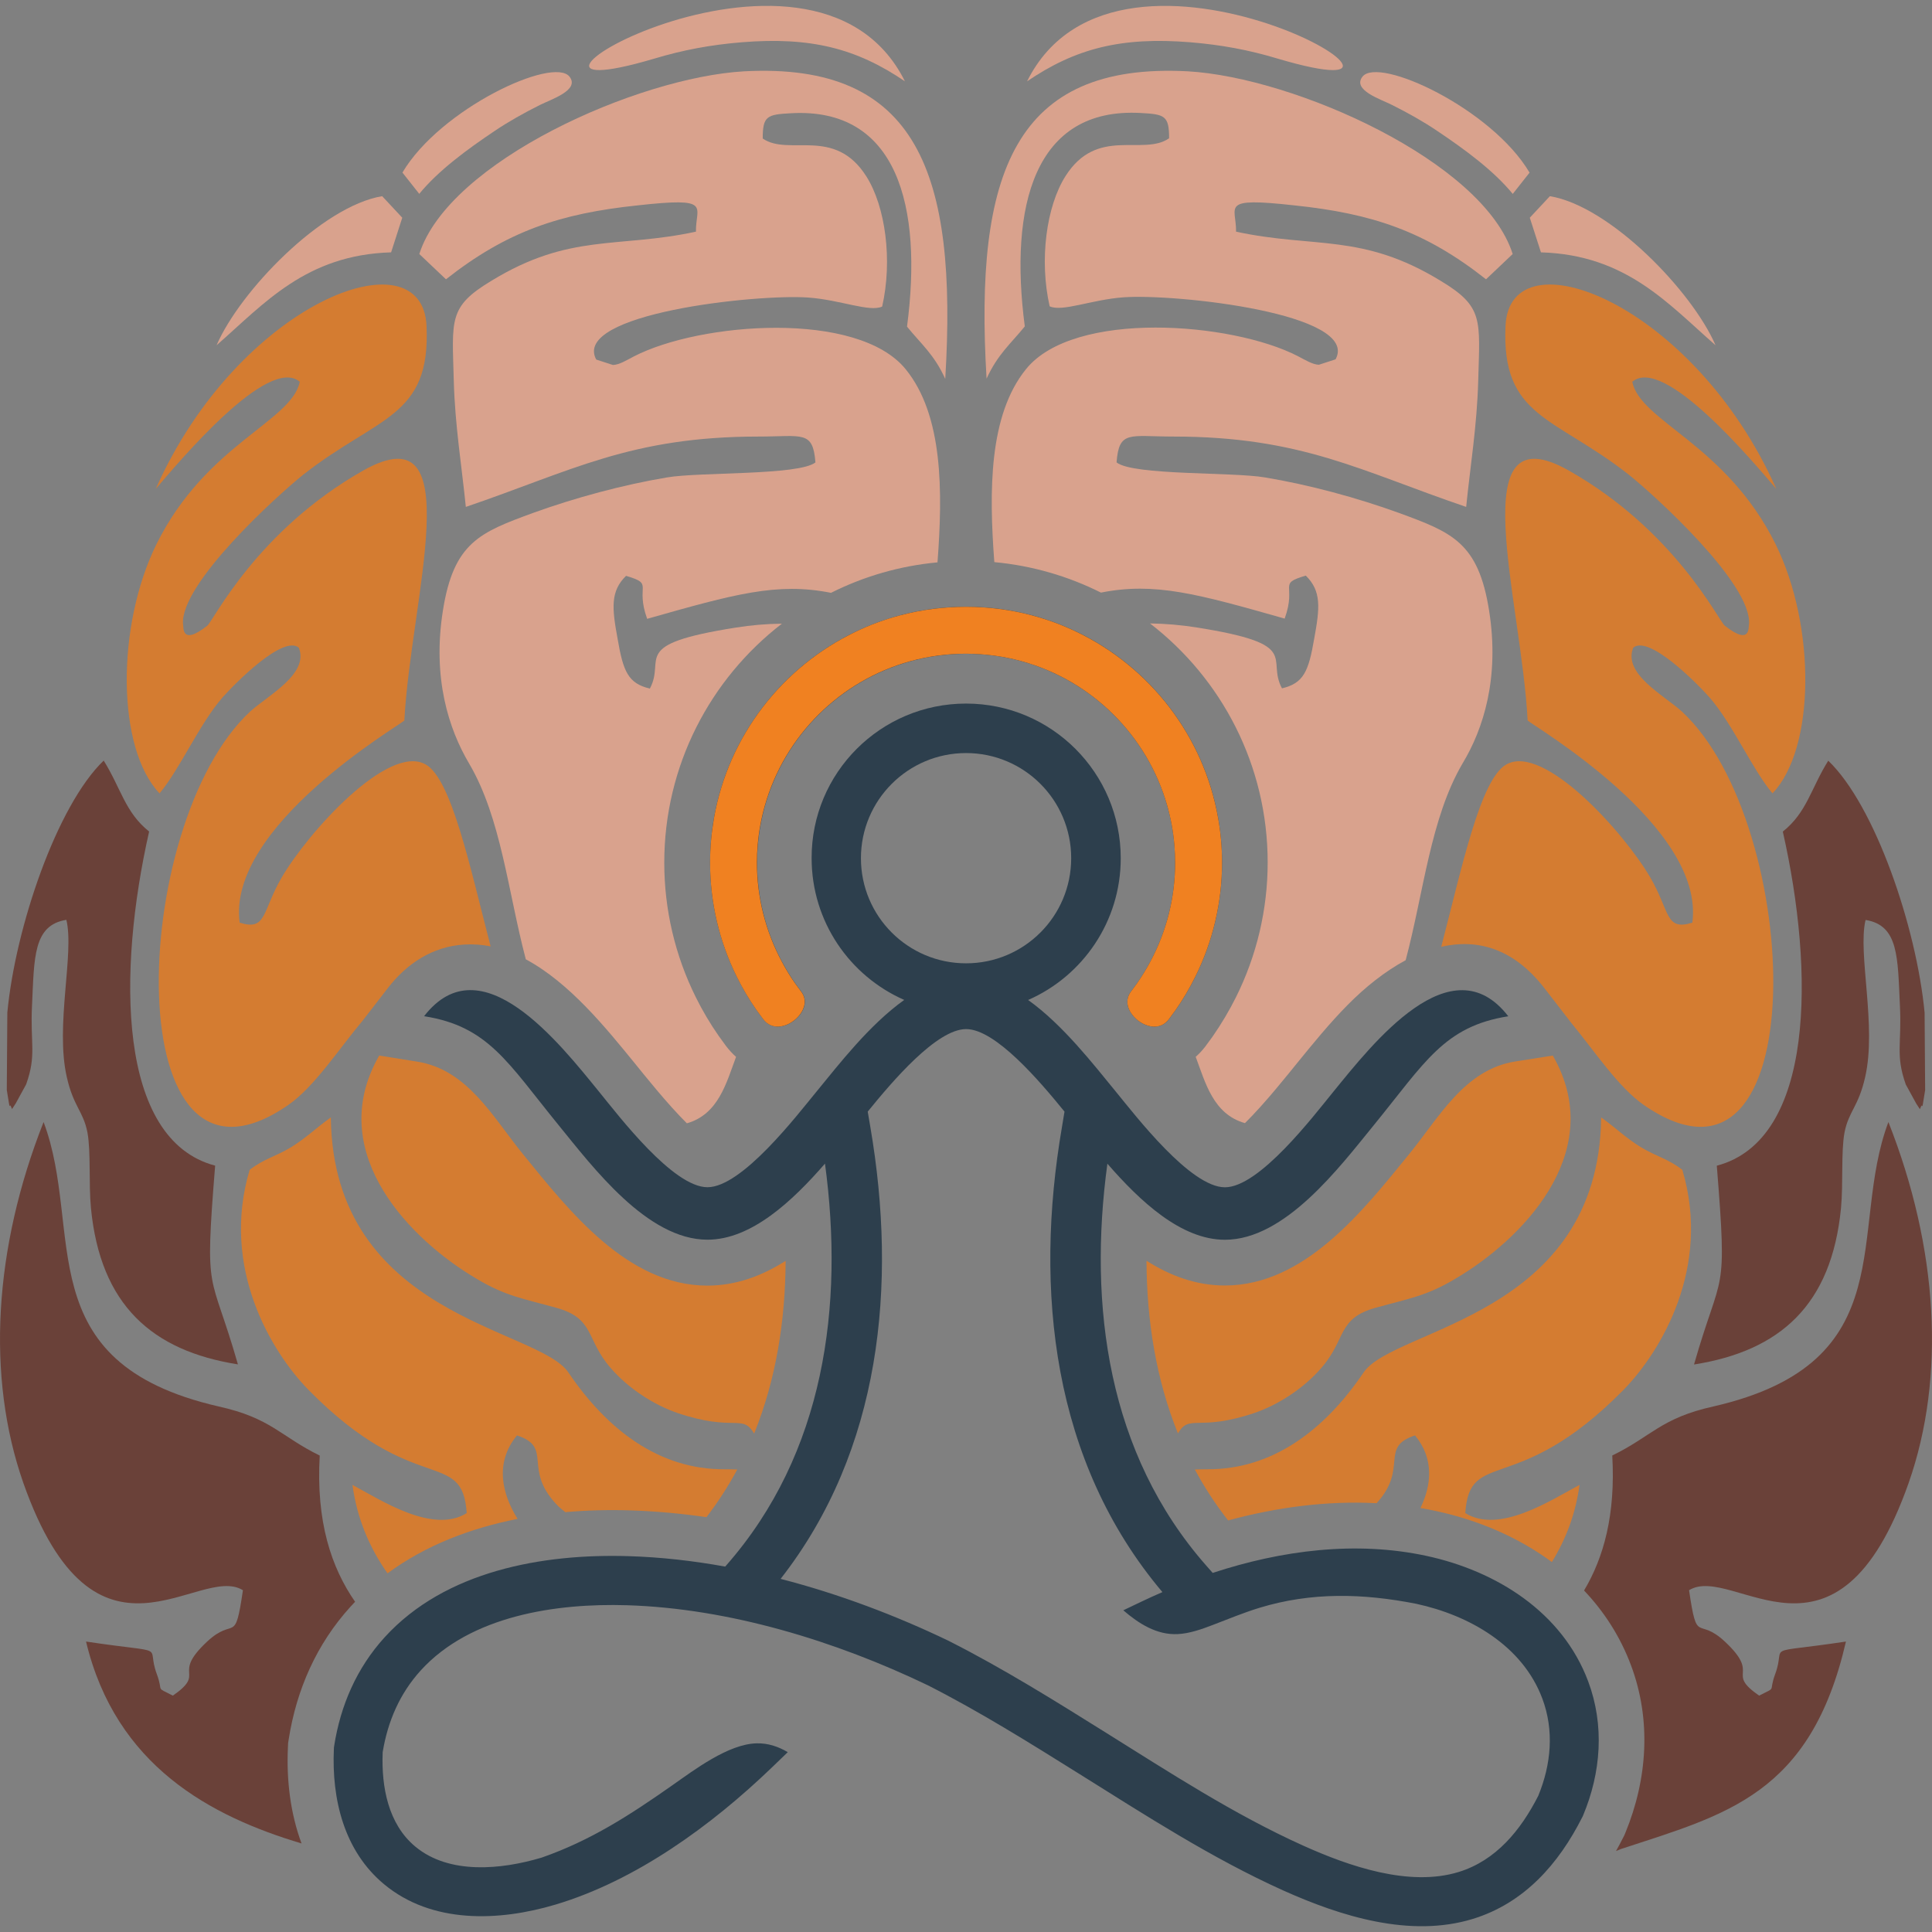
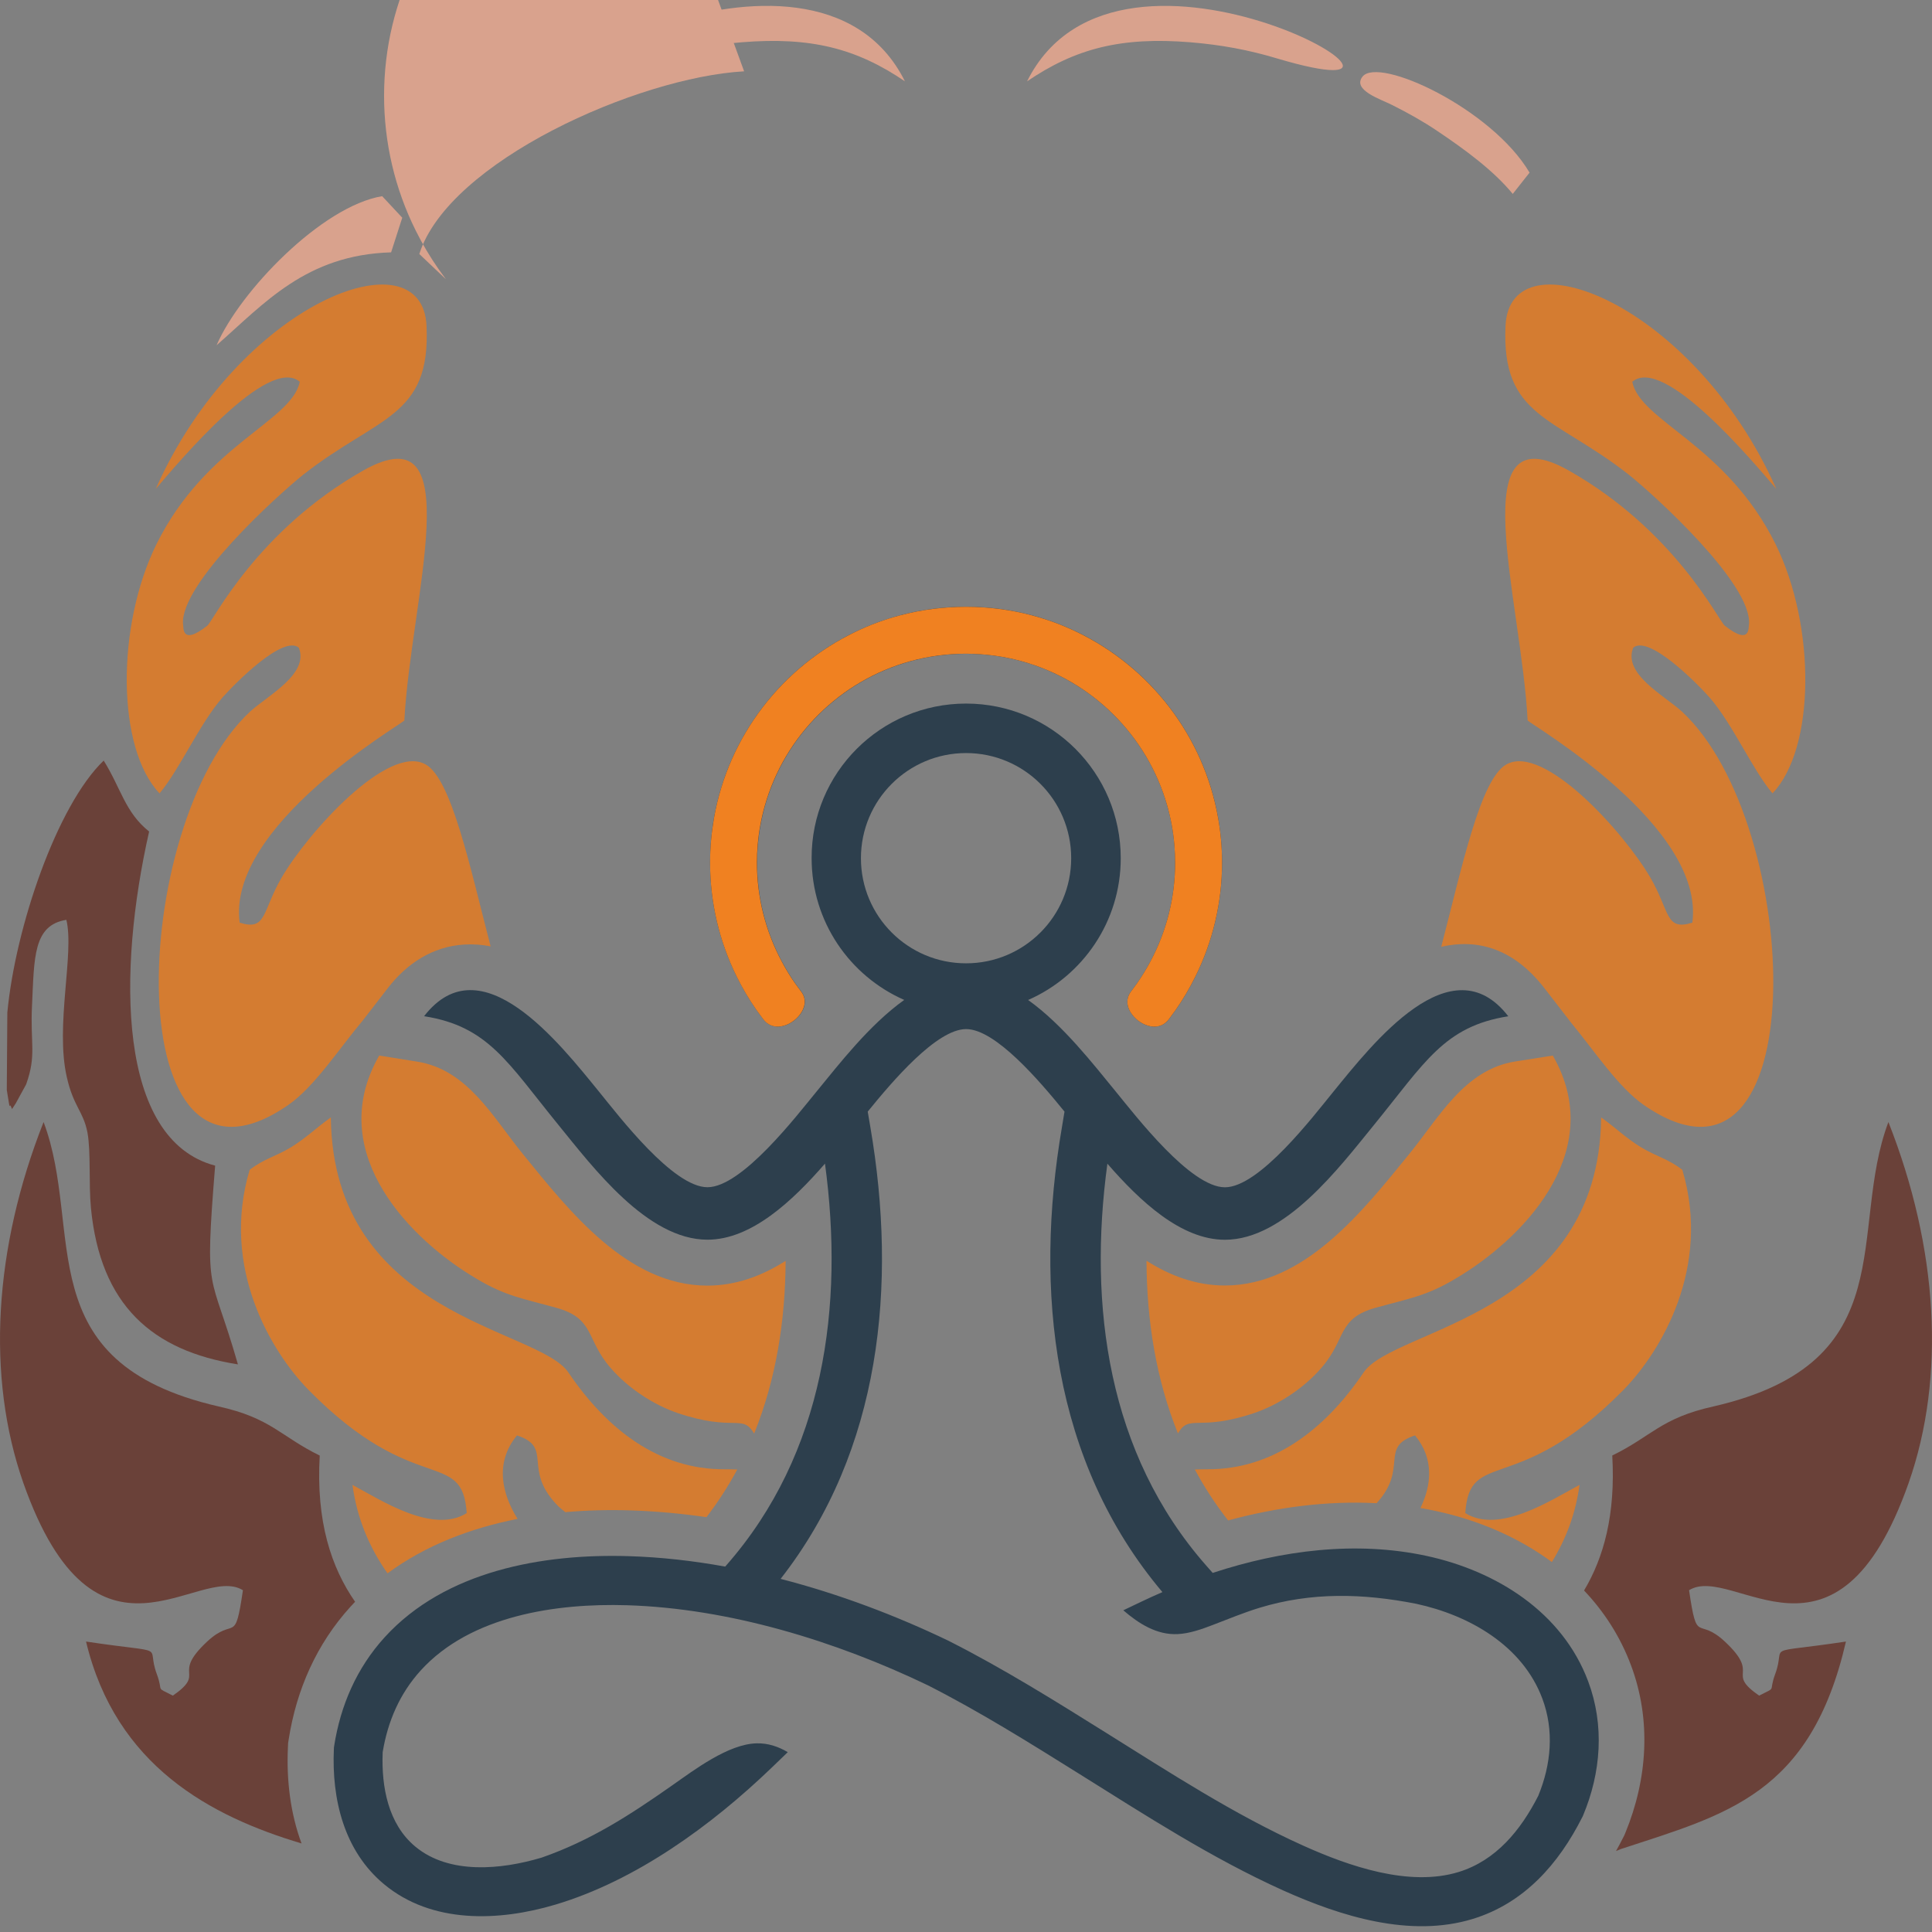
<svg xmlns="http://www.w3.org/2000/svg" id="Layer_1" viewBox="0 0 324 324" style="enable-background:new 0 0 324 324;">
  <rect x="0" y="0" width="324" height="324" fill="#808080" stroke="none" />
  <style>.st0{fill-rule:evenodd;clip-rule:evenodd;fill:#D9A28D;} .st1{fill-rule:evenodd;clip-rule:evenodd;fill:#D47C31;} .st2{fill-rule:evenodd;clip-rule:evenodd;fill:#6A4139;} .st3{fill-rule:evenodd;clip-rule:evenodd;fill:#FFFFFF;} .st4{fill-rule:evenodd;clip-rule:evenodd;fill:#2D3F4D;} .st5{fill-rule:evenodd;clip-rule:evenodd;fill:#F08121;}</style>
  <g>
-     <path class="st0" d="M259.92 32.9l-3.37 3.61 1.87 5.81c14.3.42 21.3 8.61 29.28 15.58C283.77 48.83 270.04 34.58 259.92 32.9" />
    <path class="st0" d="M65.59 42.32l1.87-5.81-3.37-3.61c-10.12 1.68-23.85 15.93-27.77 25C44.29 50.93 51.29 42.74 65.59 42.32" />
    <path class="st1" d="M197.54 240.38c1.98-3.35 3.29-.23 12.76-3.4 4.14-1.4 8.43-4.24 11.31-7.6 4.22-4.83 2.59-8.3 9.17-10.09 5.55-1.54 8.51-1.96 13.38-4.9 10.87-6.41 25.03-20.66 16.73-36.49-.16-.31-.32-.6-.48-.88l-6.29.99c-8.51 1.34-12.76 9.35-17.79 15.52-7.7 9.45-17.5 22.05-30.92 22.05-4.81.0-9.17-1.63-13.14-4.15C192.31 221.41 193.86 231.27 197.54 240.38m33.32 11.71c5.41-5.93.38-9.39 6.44-11.37 3.26 3.94 2.75 8.39.91 12.18.88.15 1.77.32 2.65.51 7.02 1.51 13.74 4.37 19.39 8.55 2.36-3.83 3.99-8.13 4.64-12.94-4.9 2.63-13.49 8.26-19.16 4.73.73-11.03 8.66-2.49 26.53-20.66 6.27-6.41 14.77-20.52 9.87-36.91-2.46-1.89-4.17-2.14-6.93-3.78-2.61-1.61-3.97-3.05-6.68-5.01-.4 33.47-34.73 35.26-39.83 42.76-6.53 9.66-15.25 16.28-26.15 16.25-.88.0-1.59.02-2.16.04 1.59 2.96 3.44 5.81 5.58 8.54C214.1 252.77 222.52 251.65 230.86 252.09zM263.09 78.91c-18.04-10.19-7.97 21.47-6.9 41.92.93.91 29.77 17.76 27.62 33.9-4.58 1.43-3.72-1.86-7.05-7.57-4.36-7.49-17.89-22.58-24.18-18.94-4.33 2.52-7.37 17.08-10.88 30.56 5.99-1.38 12.09.2 17.31 6.95l4.47 5.78c3.92 4.74 7.9 10.83 12.22 13.82 28.75 19.85 26.85-47.03 6.35-66.01-3-2.73-9.93-6.3-8.15-10.71 2.64-2.14 10.56 5.85 12.75 8.3 3.92 4.48 7.12 11.98 10.6 16.14 7.2-7.53 7.3-28.05.51-41.81-8.33-16.77-22.63-20.52-24.03-27.21 5.29-4.51 20.2 13.34 24.16 17.96-13.85-31.2-44.69-43.07-45.41-27.35-.71 15.41 8.16 15.13 20.68 24.97 4.29 3.43 20.67 18.28 20.16 25.07-.16.18.5 3.85-4.07.25C288.21 104.12 280.97 89.03 263.09 78.91z" />
-     <path class="st2" d="M298.98 139.46c5.32 23.46 5.38 51.69-11.07 56.03 1.81 22.55.83 17.09-3.82 33.34 14.4-2.28 23.07-9.94 24.65-26.23.39-4.1-.01-9.49.59-12.68.7-3.57 2.33-4.31 3.45-9.24 2-8.65-1.28-20.76.08-26.4 5.58.88 5.38 6.34 5.76 14.36.33 6.44-.78 8.27.99 13.24l1.74 3.18.62.95c.69-1.85.1 1.61.88-3.19l-.09-12.99c-1.35-14.29-8.3-34.74-16.16-42.26C303.7 132.21 303.03 136.23 298.98 139.46" />
    <path class="st2" d="M316.69 188.17c-6.87 18.21 2.85 40.3-29.33 47.69-8.85 1.96-10.36 5.01-16.98 8.23.57 9.92-1.44 17.13-4.73 22.64 3.36 3.54 6.07 7.72 7.87 12.54 3.45 9.21 2.76 19.1-.95 28.12l-.19.45-.18.34c-.38.76-.78 1.5-1.19 2.24.29-.11.57-.23.86-.35 17.64-5.79 31.78-9.12 37.7-34.78-14.44 2.17-9.92.24-11.87 5.46-1.17 3.19.39 2.03-2.69 3.61-5.74-3.99.37-3.33-5.71-9.03-4.67-4.38-4.66.77-6.04-8.65 7.42-4.59 24.71 16.39 36.83-18C326.32 230.89 325.04 209.32 316.69 188.17" />
    <g>
      <path class="st0" d="M172.24 13.64c8.14-5.53 15.81-7.49 27.38-6.55 5.11.42 9.77 1.26 14.75 2.77 35.56 10.51-26.53-27.56-42.13 3.78" />
      <path class="st0" d="M228.48 12.87c-1.73 2.24 3.09 3.78 4.97 4.73 2.79 1.4 5.34 2.84 7.55 4.34 4.76 3.19 9.5 6.69 12.69 10.58l2.82-3.57C250.19 18.23 231.16 9.37 228.48 12.87" />
      <path class="st0" d="M151.76 13.64c-15.6-31.34-77.69 6.72-42.13-3.78 4.98-1.5 9.63-2.35 14.75-2.77C135.96 6.15 143.63 8.11 151.76 13.64" />
-       <path class="st0" d="M90.55 17.6c1.88-.94 6.7-2.48 4.97-4.73-2.69-3.5-21.71 5.36-28.03 16.07l2.82 3.57c3.19-3.89 7.93-7.39 12.69-10.58C85.21 20.44 87.76 19 90.55 17.6" />
-       <path class="st0" d="M249.73 102.44c-1.8-11.52-6.28-13.17-15.12-16.42-7.06-2.56-15.09-4.73-22.45-5.95-5.4-.94-22.11-.31-24.91-2.52.41-5.43 2.17-4.34 9.48-4.34 21.55.0 31.44 5.78 49.15 11.8.68-6.79 1.82-13.66 2.02-21.15.27-10.26.94-12.4-6.26-16.74-13.19-8.09-21.25-5.43-34.35-8.27.07-4.27-2.88-5.81 9.75-4.41 13.08 1.36 21.96 4.34 32.17 12.4l4.47-4.24c-4.91-15.51-36.57-29.62-54.47-30.64-29.12-1.54-35.83 17.12-33.76 51.54 1.87-4.1 4.05-5.85 6.41-8.76-2.64-20.13 1.57-36.8 19.45-35.79 4.03.21 4.75.46 4.75 4.24-4.4 3.05-12.07-2.06-17.39 6.37-3.19 5.04-4.41 14.04-2.64 21.81 2.11.98 7.02-1.12 12.38-1.51 8.67-.63 39.74 2.7 35.57 10.4l-2.8.91c-1.09-.04-2.3-.81-3.52-1.44-11.12-5.74-37.56-7.77-45.59 2.17-6.25 7.71-6.22 20.43-5.32 32.37 6.38.59 12.41 2.37 17.88 5.11 9.03-1.79 16.19.21 30.81 4.36 2.08-5.74-1.3-5.78 3.54-7.21 2.65 2.59 2.36 5.43 1.42 10.54-.95 5.57-1.79 7.5-5.41 8.37-2.73-5.08 3.6-7.39-14.41-10.23-2.54-.4-5.13-.62-7.72-.66 12 9.25 19.73 23.77 19.73 40.09.0 7.84-1.82 15.58-5.32 22.6-1.12 2.24-2.4 4.41-3.94 6.63l-1.25 1.7c-.46.6-.99 1.16-1.56 1.66 1.61 4.29 2.93 9.63 8.26 11.12 3.36-3.31 7.26-8.24 8.79-10.12 2.71-3.33 5.4-6.63 8.42-9.69 2.94-2.98 6.26-5.64 9.74-7.51 3.04-11.42 4.16-23.83 9.56-33.03C248.75 122.26 251.51 113.72 249.73 102.44" />
-       <path class="st0" d="M124.79 11.96c-17.9 1.01-49.55 15.13-54.47 30.64l4.47 4.24c10.21-8.05 19.09-11.03 32.17-12.4 12.63-1.4 9.68.14 9.75 4.41-13.11 2.84-21.16.18-34.35 8.27-7.2 4.34-6.53 6.48-6.26 16.74.2 7.49 1.34 14.36 2.02 21.15 17.71-6.02 27.6-11.8 49.15-11.8 7.31.0 9.06-1.08 9.48 4.34-2.81 2.21-19.51 1.58-24.91 2.52-7.36 1.23-15.39 3.4-22.45 5.95-8.84 3.25-13.32 4.9-15.12 16.42-1.78 11.28.98 19.82 4.4 25.6 5.38 9.15 6.51 21.47 9.51 32.84 7.32 3.91 13.5 11.58 18.23 17.38 1.53 1.88 5.43 6.8 8.78 10.12 5.33-1.51 6.64-6.86 8.25-11.14-.58-.51-1.13-1.11-1.66-1.79l-1.25-1.72c-1.43-2.05-2.71-4.21-3.82-6.45-3.5-7.02-5.31-14.76-5.31-22.6.0-16.32 7.73-30.84 19.73-40.09-2.59.03-5.19.25-7.74.66-18.01 2.84-11.67 5.15-14.41 10.23-3.62-.88-4.46-2.8-5.41-8.37-.94-5.11-1.23-7.95 1.42-10.54 4.84 1.43 1.46 1.47 3.54 7.21 14.63-4.15 21.79-6.16 30.83-4.36 5.46-2.74 11.49-4.52 17.86-5.11.9-11.94.94-24.66-5.32-32.37-8.03-9.94-34.47-7.91-45.59-2.17-1.22.63-2.43 1.4-3.52 1.44l-2.8-.91c-4.17-7.71 26.91-11.03 35.57-10.4 5.37.39 10.28 2.49 12.38 1.51 1.77-7.77.55-16.77-2.64-21.81-5.32-8.44-12.99-3.33-17.39-6.37.0-3.78.72-4.03 4.75-4.24 17.87-1.01 22.09 15.65 19.45 35.79 2.36 2.91 4.55 4.66 6.41 8.76 2.09-34.46-4.62-53.12-33.73-51.58" />
+       <path class="st0" d="M124.79 11.96c-17.9 1.01-49.55 15.13-54.47 30.64l4.47 4.24l-1.25-1.72c-1.43-2.05-2.71-4.21-3.82-6.45-3.5-7.02-5.31-14.76-5.31-22.6.0-16.32 7.73-30.84 19.73-40.09-2.59.03-5.19.25-7.74.66-18.01 2.84-11.67 5.15-14.41 10.23-3.62-.88-4.46-2.8-5.41-8.37-.94-5.11-1.23-7.95 1.42-10.54 4.84 1.43 1.46 1.47 3.54 7.21 14.63-4.15 21.79-6.16 30.83-4.36 5.46-2.74 11.49-4.52 17.86-5.11.9-11.94.94-24.66-5.32-32.37-8.03-9.94-34.47-7.91-45.59-2.17-1.22.63-2.43 1.4-3.52 1.44l-2.8-.91c-4.17-7.71 26.91-11.03 35.57-10.4 5.37.39 10.28 2.49 12.38 1.51 1.77-7.77.55-16.77-2.64-21.81-5.32-8.44-12.99-3.33-17.39-6.37.0-3.78.72-4.03 4.75-4.24 17.87-1.01 22.09 15.65 19.45 35.79 2.36 2.91 4.55 4.66 6.41 8.76 2.09-34.46-4.62-53.12-33.73-51.58" />
    </g>
    <path class="st1" d="M123.64 246.44c-.58-.02-1.29-.04-2.18-.04-10.9.04-19.61-6.58-26.15-16.25-5.1-7.5-39.44-9.28-39.83-42.76-2.71 1.96-4.07 3.39-6.68 5.01-2.76 1.65-4.47 1.89-6.93 3.78-4.9 16.38 3.6 30.5 9.87 36.91 17.87 18.17 25.8 9.63 26.53 20.66-5.67 3.54-14.26-2.1-19.16-4.73.76 5.61 2.85 10.54 5.88 14.83 6.39-4.71 13.94-7.58 21.81-9.13-2.59-4.13-3.9-9.41-.1-14 6.12 2 .94 5.5 6.58 11.52.41.44.92.89 1.52 1.35 3.63-.32 7.26-.41 10.82-.3 4.27.13 8.56.52 12.85 1.14C120.44 251.88 122.15 249.2 123.64 246.44M63.59 177.02c-.16.28-.32.57-.48.89-8.3 15.83 5.86 30.08 16.73 36.49 4.87 2.94 7.83 3.36 13.38 4.9 6.58 1.79 4.95 5.25 9.17 10.09 2.88 3.36 7.17 6.2 11.31 7.6 9.48 3.18 10.78.04 12.77 3.42 3.69-9.11 5.23-18.98 5.28-28.96-3.97 2.52-8.32 4.15-13.13 4.15-13.42.0-23.23-12.61-30.92-22.05-5.03-6.17-9.27-14.19-17.78-15.52L63.59 177.02zm7.83-48.8c-6.29-3.64-19.82 11.45-24.18 18.94-3.33 5.71-2.48 9-7.05 7.57-2.15-16.14 26.69-32.99 27.62-33.9 1.08-20.45 11.14-52.11-6.9-41.92-17.87 10.12-25.12 25.21-26.15 26.02-4.58 3.61-3.91-.07-4.07-.25-.51-6.79 15.86-21.64 20.16-25.07 12.52-9.84 21.4-9.56 20.68-24.97-.72-15.72-31.56-3.85-45.41 27.35 3.96-4.62 18.87-22.48 24.16-17.96-1.4 6.69-15.7 10.43-24.03 27.21-6.79 13.76-6.69 34.28.51 41.81 3.47-4.17 6.68-11.66 10.6-16.14 2.2-2.45 10.11-10.44 12.75-8.3 1.77 4.41-5.15 7.98-8.15 10.71-20.5 18.98-22.4 85.86 6.35 66.01 4.45-3.08 8.55-9.47 12.59-14.27l4.12-5.33c3.2-4.15 7.52-7.01 12.85-7.33 1.51-.09 2.98.02 4.41.31C78.78 145.24 75.74 130.74 71.42 128.22z" />
    <path class="st2" d="M36.08 195.48c-16.45-4.34-16.39-32.57-11.07-56.03-4.04-3.22-4.72-7.25-7.62-11.9-7.85 7.53-14.81 27.98-16.16 42.26l-.09 12.99c.78 4.8.2 1.33.88 3.19l.62-.95 1.74-3.18c1.78-4.97.67-6.79.99-13.24.38-8.02.18-13.48 5.76-14.36 1.37 5.64-1.91 17.75.08 26.4 1.12 4.94 2.75 5.67 3.45 9.24.6 3.19.2 8.58.59 12.68 1.58 16.28 10.25 23.95 24.65 26.23C35.26 212.57 34.27 218.03 36.08 195.48" />
    <path class="st2" d="M36.64 235.86c-32.19-7.39-22.46-29.48-29.33-47.69-8.35 21.15-9.63 42.72-3.4 60.51 12.12 34.39 29.41 13.41 36.83 18-1.38 9.42-1.37 4.27-6.04 8.65-6.08 5.71.03 5.04-5.71 9.03-3.07-1.58-1.51-.42-2.69-3.61-1.95-5.22 2.57-3.29-11.87-5.46 4.99 20.86 20.91 29.31 36.14 33.86-1.88-5.08-2.55-10.65-2.28-16.22l.03-.64.1-.63c1.32-8.34 4.68-15.98 10.39-22.25.24-.27.49-.53.74-.79-3.98-5.73-6.57-13.43-5.93-24.52C47 240.86 45.5 237.82 36.64 235.86" />
    <polygon class="st3" points="78.36,200.91 78.42,200.89 78.42,200.89" />
    <polygon class="st3" points="77.82,201.11 77.82,201.11 77.84,201.1" />
    <path class="st4" d="M162.01 126.29c9.74.0 17.63 7.89 17.63 17.63s-7.89 17.63-17.63 17.63-17.63-7.89-17.63-17.63C144.38 134.19 152.27 126.29 162.01 126.29m16.51 60.13c-4.15-5.1-11.56-13.84-16.5-13.84s-12.36 8.74-16.5 13.84l.44 2.59c4.53 26.46 1.82 54.19-15.05 75.77 9.81 2.53 19.38 6.16 28.22 10.41l.09.05c9 4.56 17.6 9.93 26.16 15.28 10.76 6.72 21.57 13.77 33.16 18.99 7.61 3.43 17.76 6.98 26.07 4.43 6.31-1.94 10.43-7.05 13.33-12.72l.03-.05.02-.06c2.14-5.22 2.67-10.9.66-16.26-3.33-8.9-12.26-13.97-21.14-15.89-8.96-1.76-17.56-1.99-26.32.68-2.67.82-5.18 1.87-7.78 2.86-1.85.71-3.88 1.44-5.88 1.54-3.5.19-6.56-1.75-9.15-3.99l3.06-1.46c1.15-.55 2.32-1.08 3.5-1.59-18.47-21.87-21.54-50.61-16.85-77.98L178.52 186.42zm-16.51-68.43c14.32.0 25.94 11.61 25.94 25.94.0 10.63-6.39 19.76-15.53 23.77 5.85 4.18 10.96 10.81 14.7 15.36 3.37 4.11 12.52 16.05 18.3 16.05 5.77.0 14.8-11.88 18.15-15.98 6.66-8.17 19.83-25.05 29.37-12.7-10.76 1.69-13.98 7.75-22.55 18.26-5.8 7.11-14.88 19.22-24.97 19.22-7.37.0-14.26-6.49-19.71-12.76-3.23 23.84.06 48.61 16.55 67.37l1.11 1.26c11.57-3.81 24.04-5.41 35.88-2.85 11.7 2.53 22.75 9.43 27.09 21.04 2.76 7.38 2.16 15.3-.86 22.5l-.06.14-.07.13c-3.95 7.84-9.73 14.41-18.34 17.06-10.53 3.23-22.19-.44-31.86-4.79-11.92-5.37-23.06-12.59-34.13-19.51-8.32-5.2-16.67-10.43-25.43-14.88-15.42-7.41-33.3-12.9-50.45-13.42-11.82-.36-26.19 1.72-34.57 10.92-3.53 3.88-5.54 8.55-6.39 13.69l-.01.09v.09c-.21 5.64.91 11.9 5.48 15.69 5.72 4.75 14.48 3.84 21.13 1.86l.07-.02c8.24-2.88 14.78-7.13 21.85-12.09 3.75-2.63 9.43-6.95 14.17-7.07 1.92-.05 3.65.54 5.24 1.48l-2.7 2.6c-10.08 9.69-22.75 18.94-36.28 22.97-9.47 2.82-20.69 3.25-28.72-3.42-6.73-5.59-8.8-14.28-8.42-22.7l.01-.22.03-.22c1.07-6.86 3.79-13.13 8.48-18.28 10.15-11.14 26.49-14.04 40.9-13.6 5.37.16 10.79.77 16.2 1.75l.19-.21c16.49-18.77 19.77-43.54 16.55-67.37-5.45 6.27-12.34 12.76-19.71 12.76-10.09.0-19.17-12.11-24.97-19.22-8.56-10.51-11.78-16.57-22.55-18.26 9.54-12.35 22.71 4.53 29.37 12.7 3.34 4.1 12.38 15.98 18.15 15.98 5.78.0 14.93-11.95 18.3-16.05 3.74-4.55 8.85-11.19 14.7-15.36-9.14-4.01-15.53-13.14-15.53-23.77C136.07 129.6 147.69 117.99 162.01 117.99z" />
    <path class="st4" d="M134.92 168.54c.16-.82-.04-1.59-.55-2.26l-1.05-1.43c-.81-1.15-1.53-2.36-2.19-3.59-2.73-5.1-4.16-10.78-4.16-16.57.0-19.35 15.69-35.05 35.05-35.05 19.35.0 35.05 15.69 35.05 35.05.0 5.78-1.42 11.47-4.15 16.57-.66 1.24-1.4 2.44-2.21 3.61l-1.05 1.42c-.5.67-.7 1.43-.55 2.25.45 2.32 3.63 4.49 5.88 3.29.41-.22.76-.54 1.03-.9l1.15-1.57c1.22-1.75 2.31-3.6 3.26-5.51 2.97-5.96 4.51-12.51 4.51-19.17.0-23.71-19.22-42.93-42.93-42.93s-42.93 19.22-42.93 42.93c0 6.66 1.54 13.22 4.51 19.17.95 1.91 2.04 3.75 3.25 5.49l1.15 1.57c.28.37.63.69 1.04.91C131.29 173.03 134.48 170.85 134.92 168.54" />
    <path class="st5" d="M171.34 110.89c11.78 3.24 21.07 12.48 24.4 24.21.6 2.12 1.01 4.32 1.2 6.58.08.99.13 1.99.13 3 0 5.79-1.42 11.47-4.15 16.57-.66 1.24-1.4 2.44-2.21 3.61l-1.05 1.43c-.5.67-.7 1.43-.55 2.25.43 2.25 3.45 4.36 5.68 3.39.07-.03.13-.06.2-.1.17-.09.33-.2.47-.32.21-.17.4-.37.56-.58l1.15-1.57c1.22-1.75 2.31-3.6 3.26-5.51 2.97-5.96 4.51-12.51 4.51-19.17.0-2.54-.22-5.03-.65-7.45-2.42-13.83-11.46-25.38-23.74-31.27-2.39-1.15-4.9-2.08-7.51-2.77-1.82-.49-3.7-.85-5.61-1.09-1.78-.23-3.59-.34-5.43-.34-1.85.0-3.67.12-5.45.34-1.91.24-3.78.61-5.6 1.09-2.61.69-5.12 1.62-7.5 2.77-12.26 5.89-21.3 17.43-23.72 31.25-.42 2.42-.65 4.92-.65 7.47.0 6.66 1.54 13.22 4.5 19.17.95 1.91 2.04 3.75 3.25 5.49l1.15 1.57c.17.22.35.42.56.59.15.12.31.23.48.32.06.03.12.06.17.09 2.24 1.01 5.28-1.12 5.71-3.38.16-.82-.04-1.59-.56-2.26l-1.05-1.43c-.81-1.15-1.53-2.36-2.19-3.6-2.73-5.1-4.16-10.78-4.16-16.57.0-1.01.04-2.01.13-3 .19-2.26.6-4.46 1.2-6.57 3.33-11.73 12.61-20.96 24.38-24.21 2.97-.82 6.11-1.26 9.34-1.26C165.24 109.64 168.37 110.07 171.34 110.89" />
  </g>
</svg>